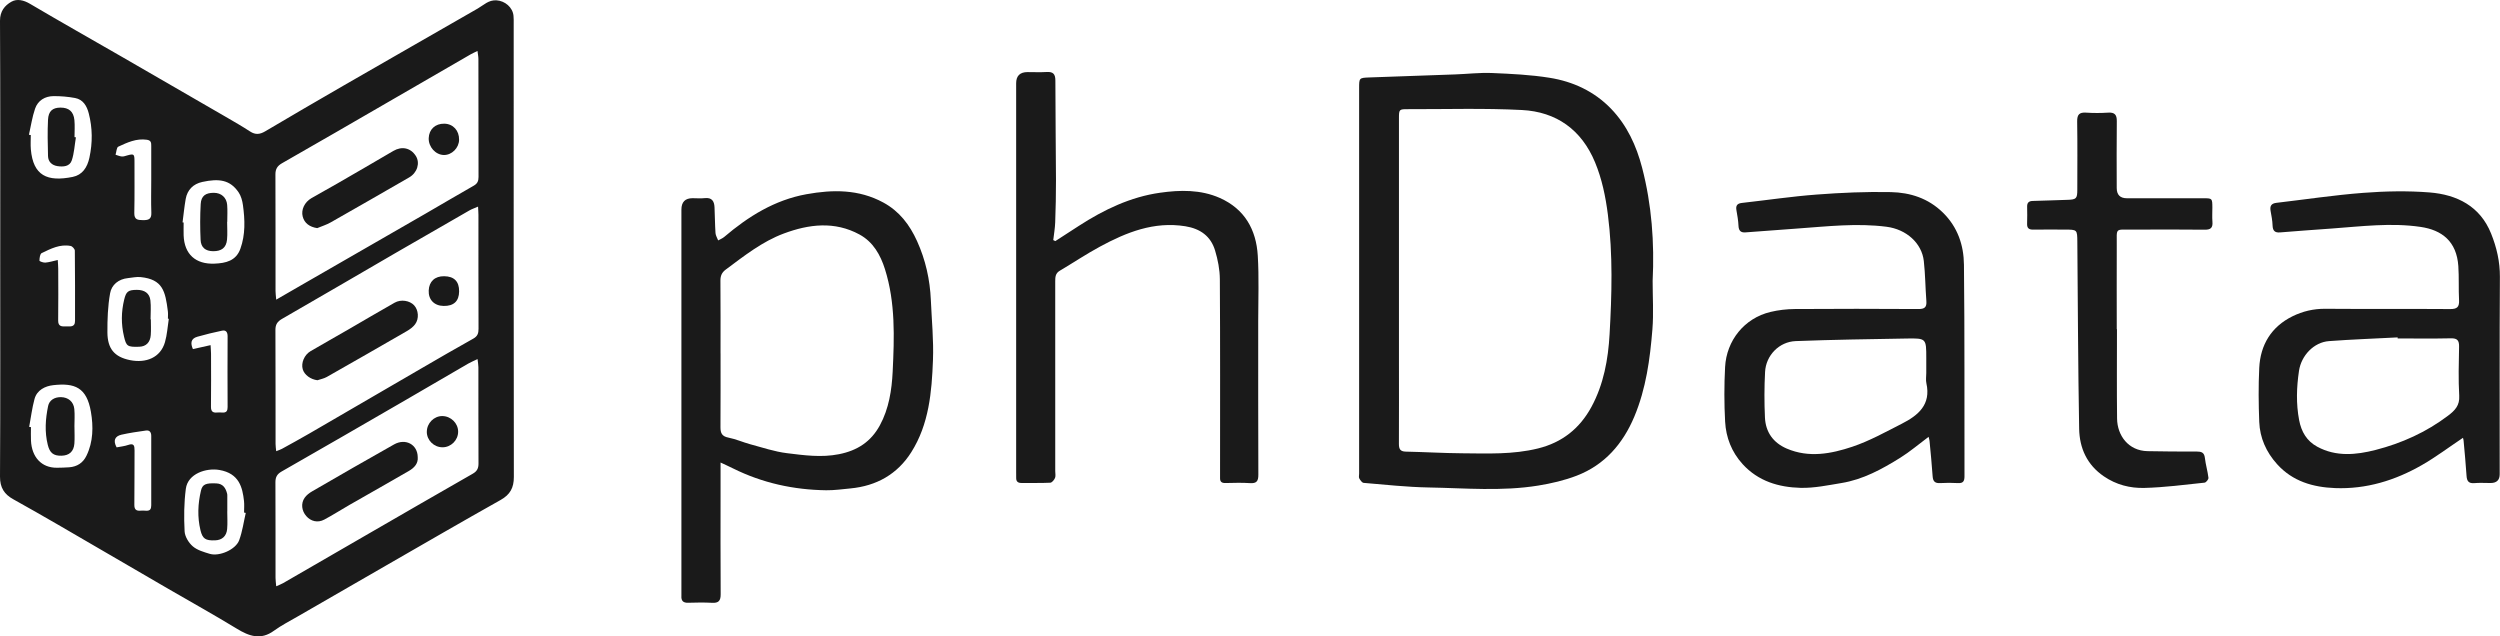
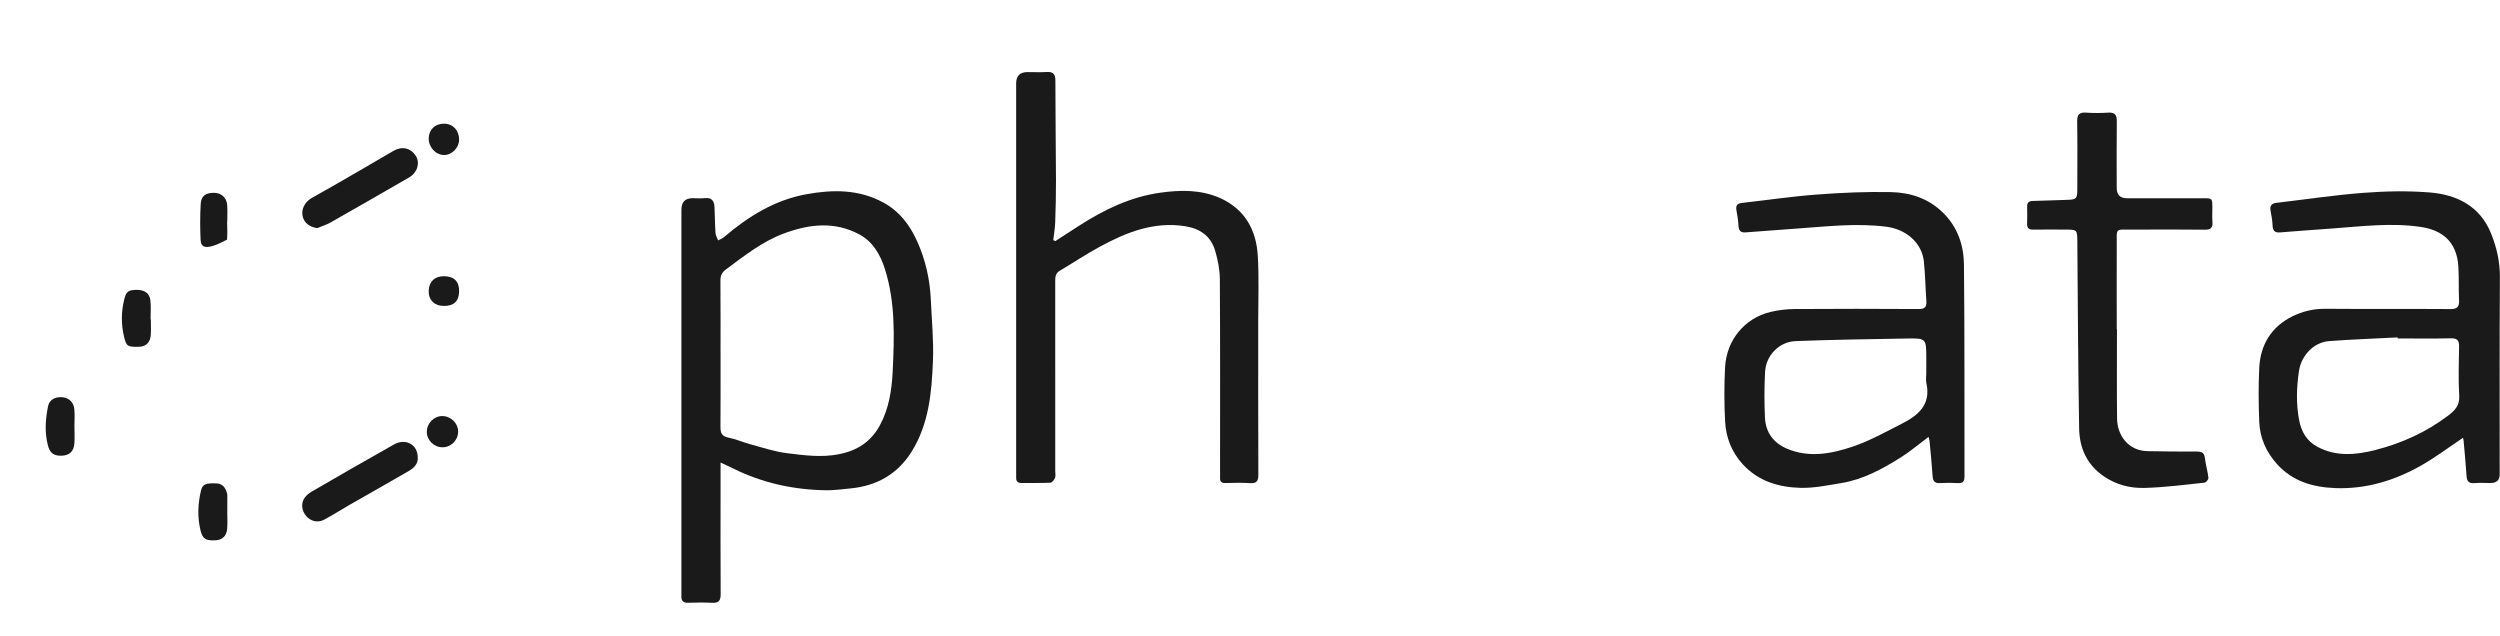
<svg xmlns="http://www.w3.org/2000/svg" width="165" height="42" viewBox="0 0 165 42" fill="none">
  <g clip-path="url(#clip0_1041_1209)">
-     <path d="M0.016 16.501C0.016 11.459 0.027 6.416 3.38067e-05 1.372C-0.004 0.74 0.316 0.359 0.757 0.112C1.125 -0.096 1.564 0.005 1.982 0.253C3.993 1.44 6.027 2.586 8.05 3.752C10.333 5.066 12.613 6.385 14.892 7.707C15.437 8.022 15.982 8.336 16.508 8.679C16.858 8.907 17.152 8.874 17.5 8.669C19.238 7.642 20.982 6.624 22.732 5.615C25.662 3.925 28.598 2.249 31.53 0.563C31.923 0.337 32.248 -0.013 32.771 0.022C33.33 0.058 33.837 0.484 33.891 1.041C33.909 1.22 33.904 1.401 33.904 1.581C33.904 11.547 33.898 21.513 33.914 31.482C33.914 32.2 33.667 32.646 33.04 32.998C30.51 34.418 28.001 35.874 25.487 37.32C23.53 38.444 21.576 39.572 19.621 40.702C19.103 41.002 18.566 41.276 18.084 41.626C17.204 42.269 16.44 41.989 15.619 41.487C14.14 40.585 12.624 39.744 11.125 38.874C8.698 37.463 6.272 36.048 3.843 34.638C2.86 34.07 1.876 33.507 0.882 32.954C0.281 32.624 -0.004 32.185 3.38067e-05 31.453C0.029 26.47 0.014 21.486 0.014 16.503L0.016 16.501ZM18.23 19.777C18.826 19.433 19.314 19.149 19.803 18.868C22.564 17.279 25.325 15.691 28.084 14.101C29.146 13.489 30.199 12.861 31.265 12.257C31.509 12.119 31.583 11.951 31.583 11.681C31.574 9.085 31.579 6.488 31.575 3.893C31.575 3.738 31.541 3.584 31.514 3.364C31.316 3.462 31.18 3.518 31.054 3.592C29.216 4.653 27.379 5.718 25.541 6.781C23.236 8.113 20.934 9.452 18.62 10.769C18.301 10.95 18.176 11.159 18.178 11.517C18.189 14.083 18.183 16.648 18.185 19.214C18.185 19.357 18.207 19.501 18.23 19.777ZM31.55 13.637C31.299 13.747 31.132 13.801 30.982 13.888C29.386 14.803 27.79 15.72 26.198 16.644C23.673 18.108 21.157 19.586 18.625 21.039C18.31 21.219 18.176 21.412 18.178 21.777C18.191 24.284 18.183 26.791 18.187 29.298C18.187 29.44 18.21 29.581 18.229 29.779C18.396 29.711 18.508 29.678 18.607 29.624C19.21 29.292 19.814 28.962 20.409 28.617C22.867 27.191 25.319 25.76 27.776 24.334C28.926 23.667 30.077 22.995 31.238 22.349C31.523 22.19 31.584 21.994 31.583 21.698C31.574 19.191 31.577 16.684 31.577 14.177C31.577 14.031 31.563 13.884 31.552 13.639L31.55 13.637ZM18.229 38.695C18.429 38.605 18.564 38.556 18.687 38.486C20.577 37.396 22.466 36.3 24.356 35.208C26.634 33.893 28.91 32.572 31.197 31.268C31.491 31.101 31.583 30.906 31.581 30.586C31.57 28.469 31.577 26.352 31.574 24.235C31.574 24.08 31.543 23.927 31.518 23.699C31.262 23.824 31.07 23.901 30.895 24.002C29.523 24.798 28.156 25.601 26.784 26.395C24.053 27.975 21.323 29.558 18.586 31.12C18.277 31.296 18.176 31.501 18.178 31.837C18.189 33.94 18.182 36.04 18.185 38.143C18.185 38.3 18.21 38.457 18.23 38.694L18.229 38.695ZM11.141 21.041L11.082 21.032C11.082 20.867 11.1 20.7 11.078 20.537C10.911 19.212 10.739 18.438 9.282 18.288C9.008 18.259 8.725 18.326 8.447 18.355C7.821 18.418 7.365 18.795 7.266 19.36C7.116 20.205 7.084 21.077 7.089 21.938C7.096 23.006 7.54 23.556 8.579 23.768C9.637 23.982 10.591 23.607 10.887 22.585C11.031 22.089 11.06 21.557 11.141 21.041ZM1.922 28.175L2.043 28.189C2.043 28.489 2.031 28.789 2.045 29.088C2.096 30.157 2.73 30.882 3.76 30.871C4.031 30.868 4.299 30.861 4.57 30.841C5.087 30.801 5.477 30.552 5.704 30.084C6.159 29.155 6.164 28.139 6 27.179C5.722 25.556 4.92 25.264 3.511 25.421C2.985 25.48 2.438 25.74 2.278 26.334C2.115 26.933 2.04 27.558 1.926 28.171L1.922 28.175ZM1.912 8.894L2.032 8.914C2.032 9.228 2.009 9.546 2.036 9.858C2.188 11.594 3.116 12.018 4.802 11.675C5.43 11.547 5.762 11.058 5.902 10.403C6.115 9.416 6.108 8.447 5.857 7.479C5.733 6.997 5.488 6.568 4.954 6.468C4.489 6.382 4.007 6.34 3.535 6.344C2.965 6.349 2.5 6.631 2.314 7.174C2.124 7.728 2.04 8.32 1.91 8.896L1.912 8.894ZM16.22 33.853L16.108 33.828C16.108 33.573 16.131 33.315 16.104 33.062C16.003 32.171 15.79 31.245 14.481 31.018C13.616 30.868 12.396 31.256 12.265 32.261C12.144 33.187 12.135 34.136 12.184 35.069C12.202 35.414 12.452 35.824 12.725 36.059C13.02 36.313 13.451 36.434 13.841 36.553C14.474 36.744 15.558 36.275 15.785 35.656C15.998 35.08 16.081 34.456 16.22 33.853ZM12.052 14.679L12.12 14.686C12.12 14.971 12.111 15.256 12.12 15.541C12.167 16.781 12.914 17.453 14.16 17.4C14.903 17.37 15.578 17.216 15.864 16.422C16.203 15.482 16.167 14.505 16.034 13.536C15.994 13.249 15.911 12.939 15.752 12.702C15.19 11.863 14.447 11.769 13.349 12.009C12.762 12.137 12.364 12.522 12.256 13.132C12.166 13.644 12.115 14.164 12.048 14.68L12.052 14.679ZM3.812 17.16C3.825 17.393 3.843 17.568 3.843 17.743C3.847 18.882 3.854 20.021 3.839 21.158C3.834 21.546 4.07 21.555 4.341 21.541C4.608 21.526 4.952 21.638 4.952 21.172C4.952 19.629 4.958 18.086 4.939 16.543C4.939 16.435 4.777 16.256 4.665 16.234C3.962 16.097 3.351 16.415 2.75 16.705C2.64 16.758 2.606 17.032 2.604 17.203C2.604 17.249 2.862 17.343 2.994 17.332C3.252 17.31 3.504 17.229 3.811 17.16H3.812ZM13.899 22.779C13.909 22.999 13.926 23.174 13.928 23.349C13.929 24.517 13.94 25.686 13.924 26.854C13.918 27.255 14.158 27.246 14.422 27.222C14.674 27.2 15.026 27.361 15.022 26.866C15.013 25.309 15.015 23.751 15.022 22.194C15.022 21.93 14.919 21.768 14.656 21.824C14.108 21.938 13.565 22.071 13.026 22.224C12.58 22.351 12.566 22.661 12.732 23.04C13.102 22.957 13.459 22.878 13.899 22.779ZM7.695 29.527C7.962 29.473 8.218 29.451 8.454 29.368C8.842 29.233 8.882 29.417 8.88 29.734C8.869 30.933 8.883 32.131 8.867 33.33C8.862 33.725 9.103 33.725 9.369 33.7C9.619 33.676 9.984 33.846 9.982 33.353C9.976 31.824 9.978 30.297 9.982 28.769C9.982 28.529 9.875 28.381 9.634 28.415C9.093 28.491 8.55 28.569 8.018 28.689C7.574 28.791 7.455 29.083 7.697 29.525L7.695 29.527ZM9.982 11.885C9.982 11.134 9.982 10.385 9.982 9.634C9.982 9.434 9.982 9.266 9.695 9.224C8.999 9.123 8.4 9.405 7.809 9.679C7.691 9.733 7.684 10.029 7.627 10.213C7.765 10.255 7.902 10.316 8.043 10.329C8.157 10.338 8.278 10.291 8.393 10.259C8.837 10.134 8.876 10.166 8.876 10.638C8.873 11.778 8.889 12.919 8.864 14.058C8.855 14.507 9.094 14.523 9.432 14.529C9.782 14.532 10.005 14.482 9.989 14.047C9.962 13.327 9.982 12.607 9.982 11.886V11.885Z" fill="#1A1A1A" />
-     <path d="M109.074 18.543C109.074 19.608 109.144 20.68 109.059 21.737C108.901 23.697 108.639 25.648 107.869 27.488C107.113 29.291 105.911 30.682 104.062 31.395C103.252 31.707 102.387 31.907 101.527 32.047C99.126 32.438 96.704 32.216 94.293 32.173C92.861 32.148 91.431 31.989 90.001 31.87C89.895 31.861 89.779 31.696 89.713 31.577C89.668 31.496 89.702 31.372 89.702 31.267C89.702 22.786 89.702 14.305 89.702 5.824C89.702 5.14 89.702 5.137 90.392 5.111C92.279 5.043 94.167 4.98 96.053 4.911C96.861 4.882 97.669 4.785 98.473 4.819C99.741 4.873 101.02 4.933 102.27 5.133C103.819 5.38 105.222 6.028 106.331 7.178C107.384 8.272 108.002 9.618 108.379 11.067C109.016 13.518 109.198 16.018 109.074 18.543ZM92.331 18.492C92.331 20.263 92.331 22.035 92.331 23.806C92.331 25.638 92.337 27.468 92.328 29.3C92.328 29.625 92.409 29.799 92.778 29.807C94.019 29.832 95.26 29.908 96.501 29.917C98.174 29.93 99.851 30.007 101.503 29.599C103.097 29.206 104.26 28.285 105.036 26.854C105.844 25.363 106.14 23.71 106.232 22.07C106.381 19.44 106.457 16.798 106.12 14.162C105.968 12.973 105.732 11.82 105.272 10.71C104.378 8.557 102.72 7.38 100.45 7.261C97.949 7.131 95.438 7.212 92.93 7.205C92.342 7.203 92.331 7.216 92.331 7.815C92.331 11.372 92.331 14.93 92.331 18.489V18.492Z" fill="#1A1A1A" />
    <path d="M47.557 30.528C47.557 31.144 47.557 31.781 47.557 32.418C47.557 34.685 47.548 36.952 47.564 39.219C47.568 39.65 47.427 39.811 46.994 39.785C46.469 39.757 45.943 39.766 45.418 39.782C45.083 39.793 44.951 39.646 44.973 39.325C44.978 39.235 44.973 39.145 44.973 39.054C44.973 30.648 44.973 22.241 44.973 13.834C44.973 13.333 45.218 13.082 45.708 13.081C45.979 13.081 46.251 13.107 46.518 13.076C46.983 13.024 47.14 13.278 47.158 13.675C47.185 14.245 47.185 14.816 47.223 15.384C47.234 15.548 47.339 15.707 47.398 15.868C47.532 15.792 47.681 15.736 47.797 15.639C49.391 14.283 51.124 13.2 53.223 12.819C54.969 12.504 56.673 12.486 58.296 13.365C59.362 13.942 60.038 14.837 60.525 15.911C61.088 17.153 61.38 18.46 61.437 19.819C61.493 21.134 61.627 22.452 61.576 23.764C61.497 25.874 61.315 27.996 60.144 29.846C59.225 31.301 57.845 32.073 56.13 32.236C55.596 32.286 55.061 32.364 54.527 32.357C52.377 32.328 50.321 31.878 48.386 30.918C48.085 30.768 47.779 30.631 47.553 30.525L47.557 30.528ZM47.557 23.334C47.557 24.955 47.562 26.576 47.551 28.197C47.55 28.581 47.645 28.799 48.073 28.882C48.565 28.978 49.032 29.189 49.517 29.321C50.32 29.536 51.118 29.808 51.935 29.909C53.07 30.048 54.202 30.209 55.371 29.978C56.594 29.736 57.484 29.148 58.069 28.076C58.669 26.975 58.857 25.742 58.916 24.533C59.025 22.266 59.104 19.977 58.408 17.767C58.11 16.824 57.63 15.967 56.725 15.476C55.084 14.585 53.391 14.794 51.733 15.411C50.303 15.944 49.11 16.893 47.896 17.795C47.645 17.981 47.546 18.201 47.548 18.521C47.562 20.125 47.555 21.732 47.555 23.338L47.557 23.334Z" fill="#1A1A1A" />
    <path d="M162.56 28.893C161.631 29.514 160.771 30.164 159.842 30.696C158.077 31.709 156.171 32.294 154.117 32.214C152.663 32.158 151.314 31.774 150.288 30.635C149.568 29.837 149.152 28.904 149.11 27.843C149.064 26.659 149.053 25.47 149.11 24.286C149.184 22.752 149.908 21.566 151.303 20.876C151.971 20.546 152.694 20.373 153.466 20.38C156.214 20.402 158.962 20.378 161.711 20.398C162.17 20.402 162.32 20.261 162.297 19.81C162.259 19.061 162.3 18.308 162.25 17.561C162.138 15.928 161.166 15.18 159.754 14.975C157.801 14.689 155.846 14.942 153.895 15.083C152.759 15.164 151.623 15.247 150.486 15.339C150.14 15.368 150.003 15.231 149.99 14.883C149.98 14.558 149.915 14.233 149.857 13.91C149.803 13.596 149.908 13.428 150.238 13.388C152.153 13.164 154.063 12.874 155.981 12.728C157.429 12.616 158.899 12.587 160.345 12.7C162.16 12.845 163.687 13.605 164.414 15.419C164.778 16.326 165 17.27 164.993 18.279C164.966 22.618 164.982 26.957 164.98 31.296C164.98 31.683 164.781 31.877 164.383 31.879C164.023 31.879 163.66 31.855 163.303 31.886C162.919 31.918 162.812 31.738 162.791 31.393C162.742 30.619 162.665 29.846 162.596 29.072C162.591 29.002 162.564 28.935 162.555 28.895L162.56 28.893ZM158.246 22.337L158.243 22.268C156.735 22.347 155.224 22.401 153.718 22.513C152.705 22.587 151.884 23.472 151.734 24.472C151.572 25.562 151.536 26.643 151.743 27.729C151.888 28.491 152.241 29.105 152.937 29.482C154.183 30.159 155.502 30.025 156.786 29.697C158.517 29.253 160.134 28.523 161.574 27.433C162.023 27.092 162.347 26.765 162.309 26.118C162.246 25.04 162.279 23.957 162.299 22.878C162.306 22.475 162.187 22.32 161.761 22.329C160.591 22.355 159.42 22.338 158.248 22.338L158.246 22.337Z" fill="#1A1A1A" />
    <path d="M127.29 28.828C126.633 29.318 126.054 29.816 125.412 30.215C124.209 30.965 122.961 31.648 121.537 31.88C120.642 32.028 119.733 32.221 118.837 32.198C117.394 32.16 116.044 31.763 115.012 30.631C114.284 29.83 113.916 28.875 113.858 27.829C113.793 26.632 113.793 25.426 113.856 24.228C113.946 22.485 115.119 20.997 116.861 20.586C117.378 20.463 117.921 20.4 118.453 20.396C121.171 20.378 123.888 20.378 126.606 20.396C127.019 20.4 127.172 20.285 127.14 19.867C127.073 18.989 127.07 18.104 126.972 17.229C126.842 16.054 125.827 15.137 124.518 14.967C122.559 14.713 120.608 14.942 118.657 15.081C117.506 15.164 116.356 15.249 115.205 15.337C114.879 15.363 114.754 15.218 114.74 14.893C114.725 14.554 114.664 14.213 114.605 13.877C114.551 13.578 114.648 13.43 114.962 13.394C116.61 13.21 118.253 12.964 119.907 12.84C121.533 12.717 123.169 12.645 124.799 12.679C126.072 12.706 127.261 13.083 128.227 14.027C129.21 14.987 129.609 16.189 129.621 17.478C129.672 22.131 129.645 26.784 129.656 31.436C129.656 31.759 129.567 31.904 129.223 31.884C128.833 31.861 128.442 31.861 128.052 31.884C127.704 31.904 127.574 31.767 127.553 31.424C127.502 30.648 127.421 29.873 127.349 29.099C127.342 29.029 127.318 28.958 127.288 28.83L127.29 28.828ZM127.134 24.627C127.134 24.297 127.134 23.966 127.134 23.636C127.134 22.338 127.134 22.32 125.843 22.342C123.403 22.384 120.962 22.418 118.522 22.512C117.423 22.553 116.55 23.456 116.495 24.547C116.442 25.549 116.44 26.558 116.487 27.56C116.532 28.518 117.027 29.218 117.923 29.605C119.384 30.234 120.853 29.953 122.255 29.484C123.387 29.103 124.453 28.509 125.526 27.962C126.597 27.417 127.457 26.71 127.142 25.298C127.093 25.084 127.134 24.849 127.134 24.625V24.627Z" fill="#1A1A1A" />
    <path d="M69.648 15.915C70.169 15.578 70.689 15.24 71.21 14.904C72.858 13.839 74.615 12.995 76.568 12.72C77.886 12.534 79.24 12.504 80.508 13.065C82.147 13.793 82.91 15.155 83.013 16.87C83.1 18.306 83.042 19.752 83.042 21.192C83.042 24.571 83.037 27.95 83.051 31.326C83.053 31.754 82.939 31.916 82.497 31.886C81.958 31.85 81.417 31.87 80.876 31.88C80.625 31.886 80.514 31.787 80.524 31.538C80.53 31.402 80.524 31.267 80.524 31.131C80.524 26.897 80.537 22.663 80.51 18.429C80.506 17.796 80.38 17.146 80.196 16.536C79.913 15.59 79.219 15.092 78.234 14.933C76.16 14.601 74.346 15.332 72.591 16.281C71.684 16.772 70.824 17.348 69.935 17.875C69.654 18.043 69.645 18.294 69.645 18.575C69.648 22.75 69.646 26.923 69.646 31.097C69.646 31.247 69.686 31.415 69.632 31.543C69.576 31.675 69.432 31.853 69.318 31.859C68.689 31.889 68.058 31.87 67.427 31.877C67.183 31.879 67.06 31.781 67.068 31.532C67.071 31.397 67.066 31.261 67.066 31.126C67.066 22.584 67.066 14.04 67.066 5.498C67.066 5.005 67.317 4.759 67.818 4.758C68.238 4.758 68.66 4.777 69.078 4.752C69.504 4.727 69.655 4.882 69.655 5.319C69.655 7.51 69.688 9.701 69.695 11.892C69.699 12.822 69.675 13.753 69.643 14.682C69.628 15.072 69.56 15.458 69.515 15.846L69.648 15.911V15.915Z" fill="#1A1A1A" />
    <path d="M139.72 21.725C139.72 23.692 139.704 25.657 139.727 27.625C139.74 28.742 140.472 29.749 141.733 29.776C142.813 29.799 143.895 29.805 144.975 29.801C145.285 29.801 145.48 29.855 145.522 30.22C145.572 30.662 145.706 31.095 145.758 31.537C145.769 31.637 145.603 31.844 145.502 31.855C144.18 31.994 142.858 32.169 141.531 32.203C140.589 32.229 139.67 31.996 138.855 31.438C137.74 30.677 137.248 29.576 137.224 28.298C137.152 24.19 137.138 20.08 137.104 15.971C137.096 15.153 137.104 15.153 136.263 15.153C135.572 15.153 134.882 15.144 134.191 15.155C133.906 15.16 133.778 15.057 133.789 14.763C133.803 14.388 133.798 14.012 133.791 13.637C133.787 13.372 133.906 13.267 134.171 13.262C134.921 13.247 135.672 13.209 136.422 13.19C137.035 13.173 137.102 13.116 137.102 12.52C137.102 11.018 137.118 9.517 137.093 8.017C137.086 7.555 137.242 7.403 137.691 7.434C138.169 7.466 138.653 7.465 139.132 7.434C139.562 7.407 139.715 7.564 139.709 7.997C139.691 9.468 139.702 10.939 139.704 12.41C139.704 12.859 139.928 13.084 140.375 13.085C142.057 13.085 143.738 13.085 145.421 13.085C146.009 13.085 146.012 13.09 146.016 13.697C146.016 14.012 145.996 14.328 146.021 14.642C146.052 15.032 145.908 15.166 145.511 15.16C143.919 15.142 142.328 15.148 140.736 15.155C139.569 15.16 139.711 15.009 139.706 16.186C139.699 18.032 139.706 19.878 139.706 21.725H139.722H139.72Z" fill="#1A1A1A" />
    <path d="M20.935 15.056C20.427 14.978 20.09 14.726 19.978 14.29C19.864 13.847 20.095 13.345 20.555 13.078C21.11 12.755 21.678 12.45 22.234 12.128C23.476 11.41 24.719 10.692 25.956 9.964C26.517 9.634 27.099 9.751 27.444 10.291C27.738 10.753 27.545 11.399 27.004 11.71C25.28 12.704 23.556 13.697 21.826 14.678C21.549 14.836 21.235 14.931 20.937 15.056H20.935Z" fill="#1A1A1A" />
    <path d="M30.3 9.226C30.293 9.766 29.817 10.239 29.294 10.23C28.744 10.219 28.275 9.695 28.295 9.116C28.315 8.535 28.733 8.151 29.326 8.163C29.907 8.176 30.309 8.614 30.3 9.226Z" fill="#1A1A1A" />
-     <path d="M20.952 25.096C20.504 25.042 20.088 24.746 19.98 24.369C19.861 23.954 20.084 23.418 20.499 23.176C21.323 22.694 22.158 22.227 22.984 21.748C24.005 21.158 25.018 20.557 26.044 19.978C26.465 19.739 27.04 19.837 27.332 20.151C27.62 20.461 27.673 21.035 27.397 21.402C27.26 21.586 27.054 21.736 26.852 21.853C25.094 22.869 23.332 23.878 21.567 24.88C21.379 24.986 21.155 25.026 20.95 25.096H20.952Z" fill="#1A1A1A" />
    <path d="M29.276 20.192C28.657 20.182 28.268 19.777 28.295 19.173C28.32 18.575 28.703 18.223 29.314 18.231C29.974 18.238 30.309 18.577 30.302 19.234C30.295 19.88 29.947 20.205 29.278 20.192H29.276Z" fill="#1A1A1A" />
    <path d="M27.57 30.169C27.61 30.592 27.339 30.877 26.991 31.079C25.687 31.837 24.373 32.575 23.063 33.326C22.506 33.645 21.965 33.995 21.399 34.295C20.97 34.523 20.517 34.409 20.214 34.062C19.911 33.718 19.846 33.23 20.104 32.857C20.225 32.682 20.416 32.535 20.605 32.427C22.402 31.387 24.198 30.348 26.008 29.332C26.766 28.906 27.561 29.335 27.57 30.169Z" fill="#1A1A1A" />
    <path d="M28.171 28.496C28.172 27.93 28.645 27.453 29.198 27.46C29.765 27.468 30.237 27.935 30.237 28.491C30.237 29.052 29.767 29.523 29.206 29.521C28.636 29.52 28.167 29.054 28.169 28.496H28.171Z" fill="#1A1A1A" />
    <path d="M9.956 21.077C9.956 21.421 9.976 21.766 9.951 22.109C9.917 22.598 9.639 22.869 9.197 22.885C8.4 22.914 8.335 22.844 8.184 22.21C7.989 21.391 8 20.588 8.196 19.775C8.324 19.247 8.452 19.131 9.039 19.131C9.54 19.131 9.87 19.353 9.926 19.822C9.974 20.236 9.937 20.658 9.937 21.078H9.955L9.956 21.077Z" fill="#1A1A1A" />
    <path d="M4.914 28.159C4.914 28.532 4.938 28.91 4.909 29.281C4.867 29.803 4.568 30.065 4.061 30.077C3.522 30.092 3.284 29.884 3.154 29.364C2.939 28.503 2.999 27.65 3.176 26.796C3.251 26.428 3.58 26.204 4.023 26.211C4.501 26.22 4.856 26.509 4.905 26.993C4.943 27.377 4.912 27.771 4.912 28.159H4.916H4.914Z" fill="#1A1A1A" />
-     <path d="M5.01 9.062C4.925 9.571 4.898 10.098 4.739 10.582C4.602 10.997 4.168 11.022 3.785 10.963C3.425 10.905 3.178 10.676 3.169 10.297C3.149 9.499 3.129 8.701 3.169 7.905C3.197 7.33 3.471 7.106 3.984 7.102C4.541 7.098 4.856 7.358 4.911 7.927C4.947 8.299 4.918 8.676 4.918 9.051L5.012 9.064L5.01 9.062Z" fill="#1A1A1A" />
    <path d="M14.999 33.747C14.999 34.135 15.026 34.526 14.992 34.913C14.95 35.389 14.656 35.645 14.203 35.663C13.558 35.689 13.367 35.555 13.231 34.996C13.02 34.12 13.06 33.248 13.264 32.379C13.361 31.963 13.583 31.873 14.277 31.904C14.717 31.924 14.894 32.207 14.99 32.581C15.001 32.624 15.002 32.669 15.002 32.714C15.002 33.059 15.002 33.402 15.002 33.747H14.995H14.999Z" fill="#1A1A1A" />
-     <path d="M14.991 14.646C14.991 15.036 15.022 15.43 14.984 15.816C14.932 16.35 14.622 16.585 14.061 16.579C13.565 16.574 13.26 16.337 13.239 15.827C13.204 15.043 13.201 14.253 13.246 13.47C13.276 12.928 13.57 12.722 14.122 12.726C14.598 12.729 14.952 13.031 14.993 13.52C15.024 13.892 14.999 14.271 14.999 14.644H14.991V14.646Z" fill="#1A1A1A" />
+     <path d="M14.991 14.646C14.991 15.036 15.022 15.43 14.984 15.816C13.565 16.574 13.26 16.337 13.239 15.827C13.204 15.043 13.201 14.253 13.246 13.47C13.276 12.928 13.57 12.722 14.122 12.726C14.598 12.729 14.952 13.031 14.993 13.52C15.024 13.892 14.999 14.271 14.999 14.644H14.991V14.646Z" fill="#1A1A1A" />
  </g>
  <defs>
    <clipPath id="clip0_1041_1209">
      <rect width="165" height="42" fill="white" />
    </clipPath>
  </defs>
</svg>